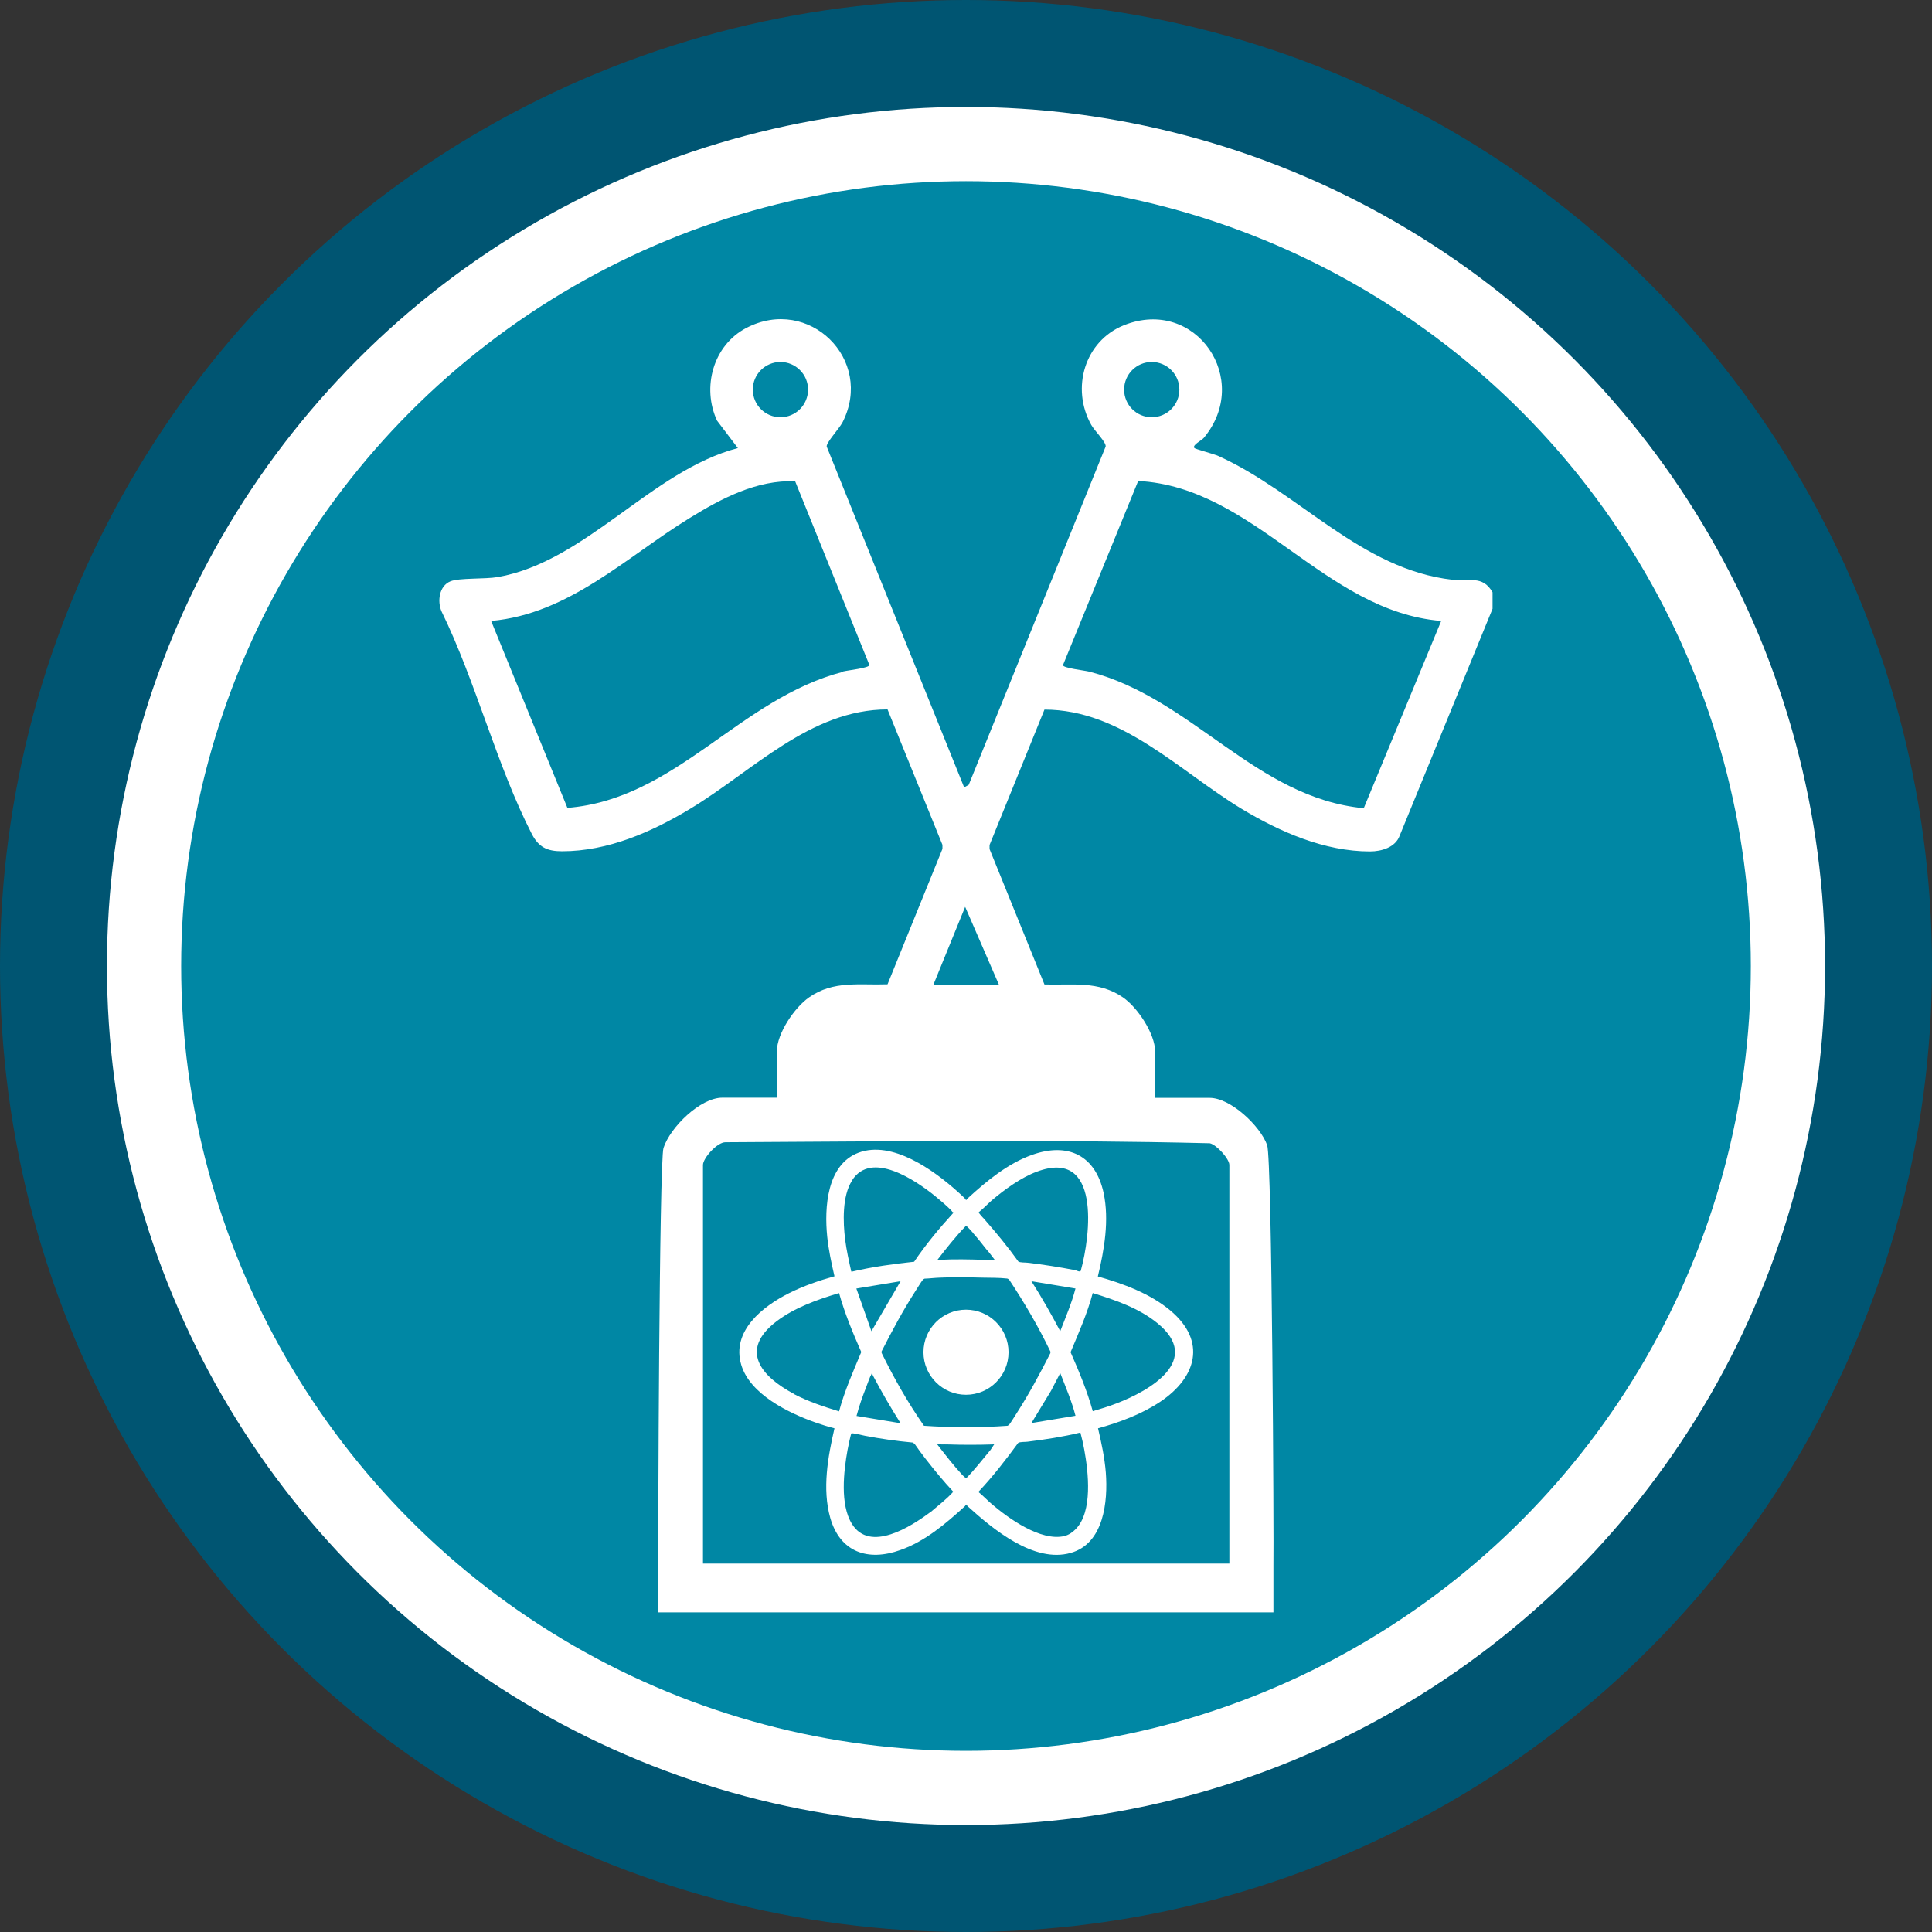
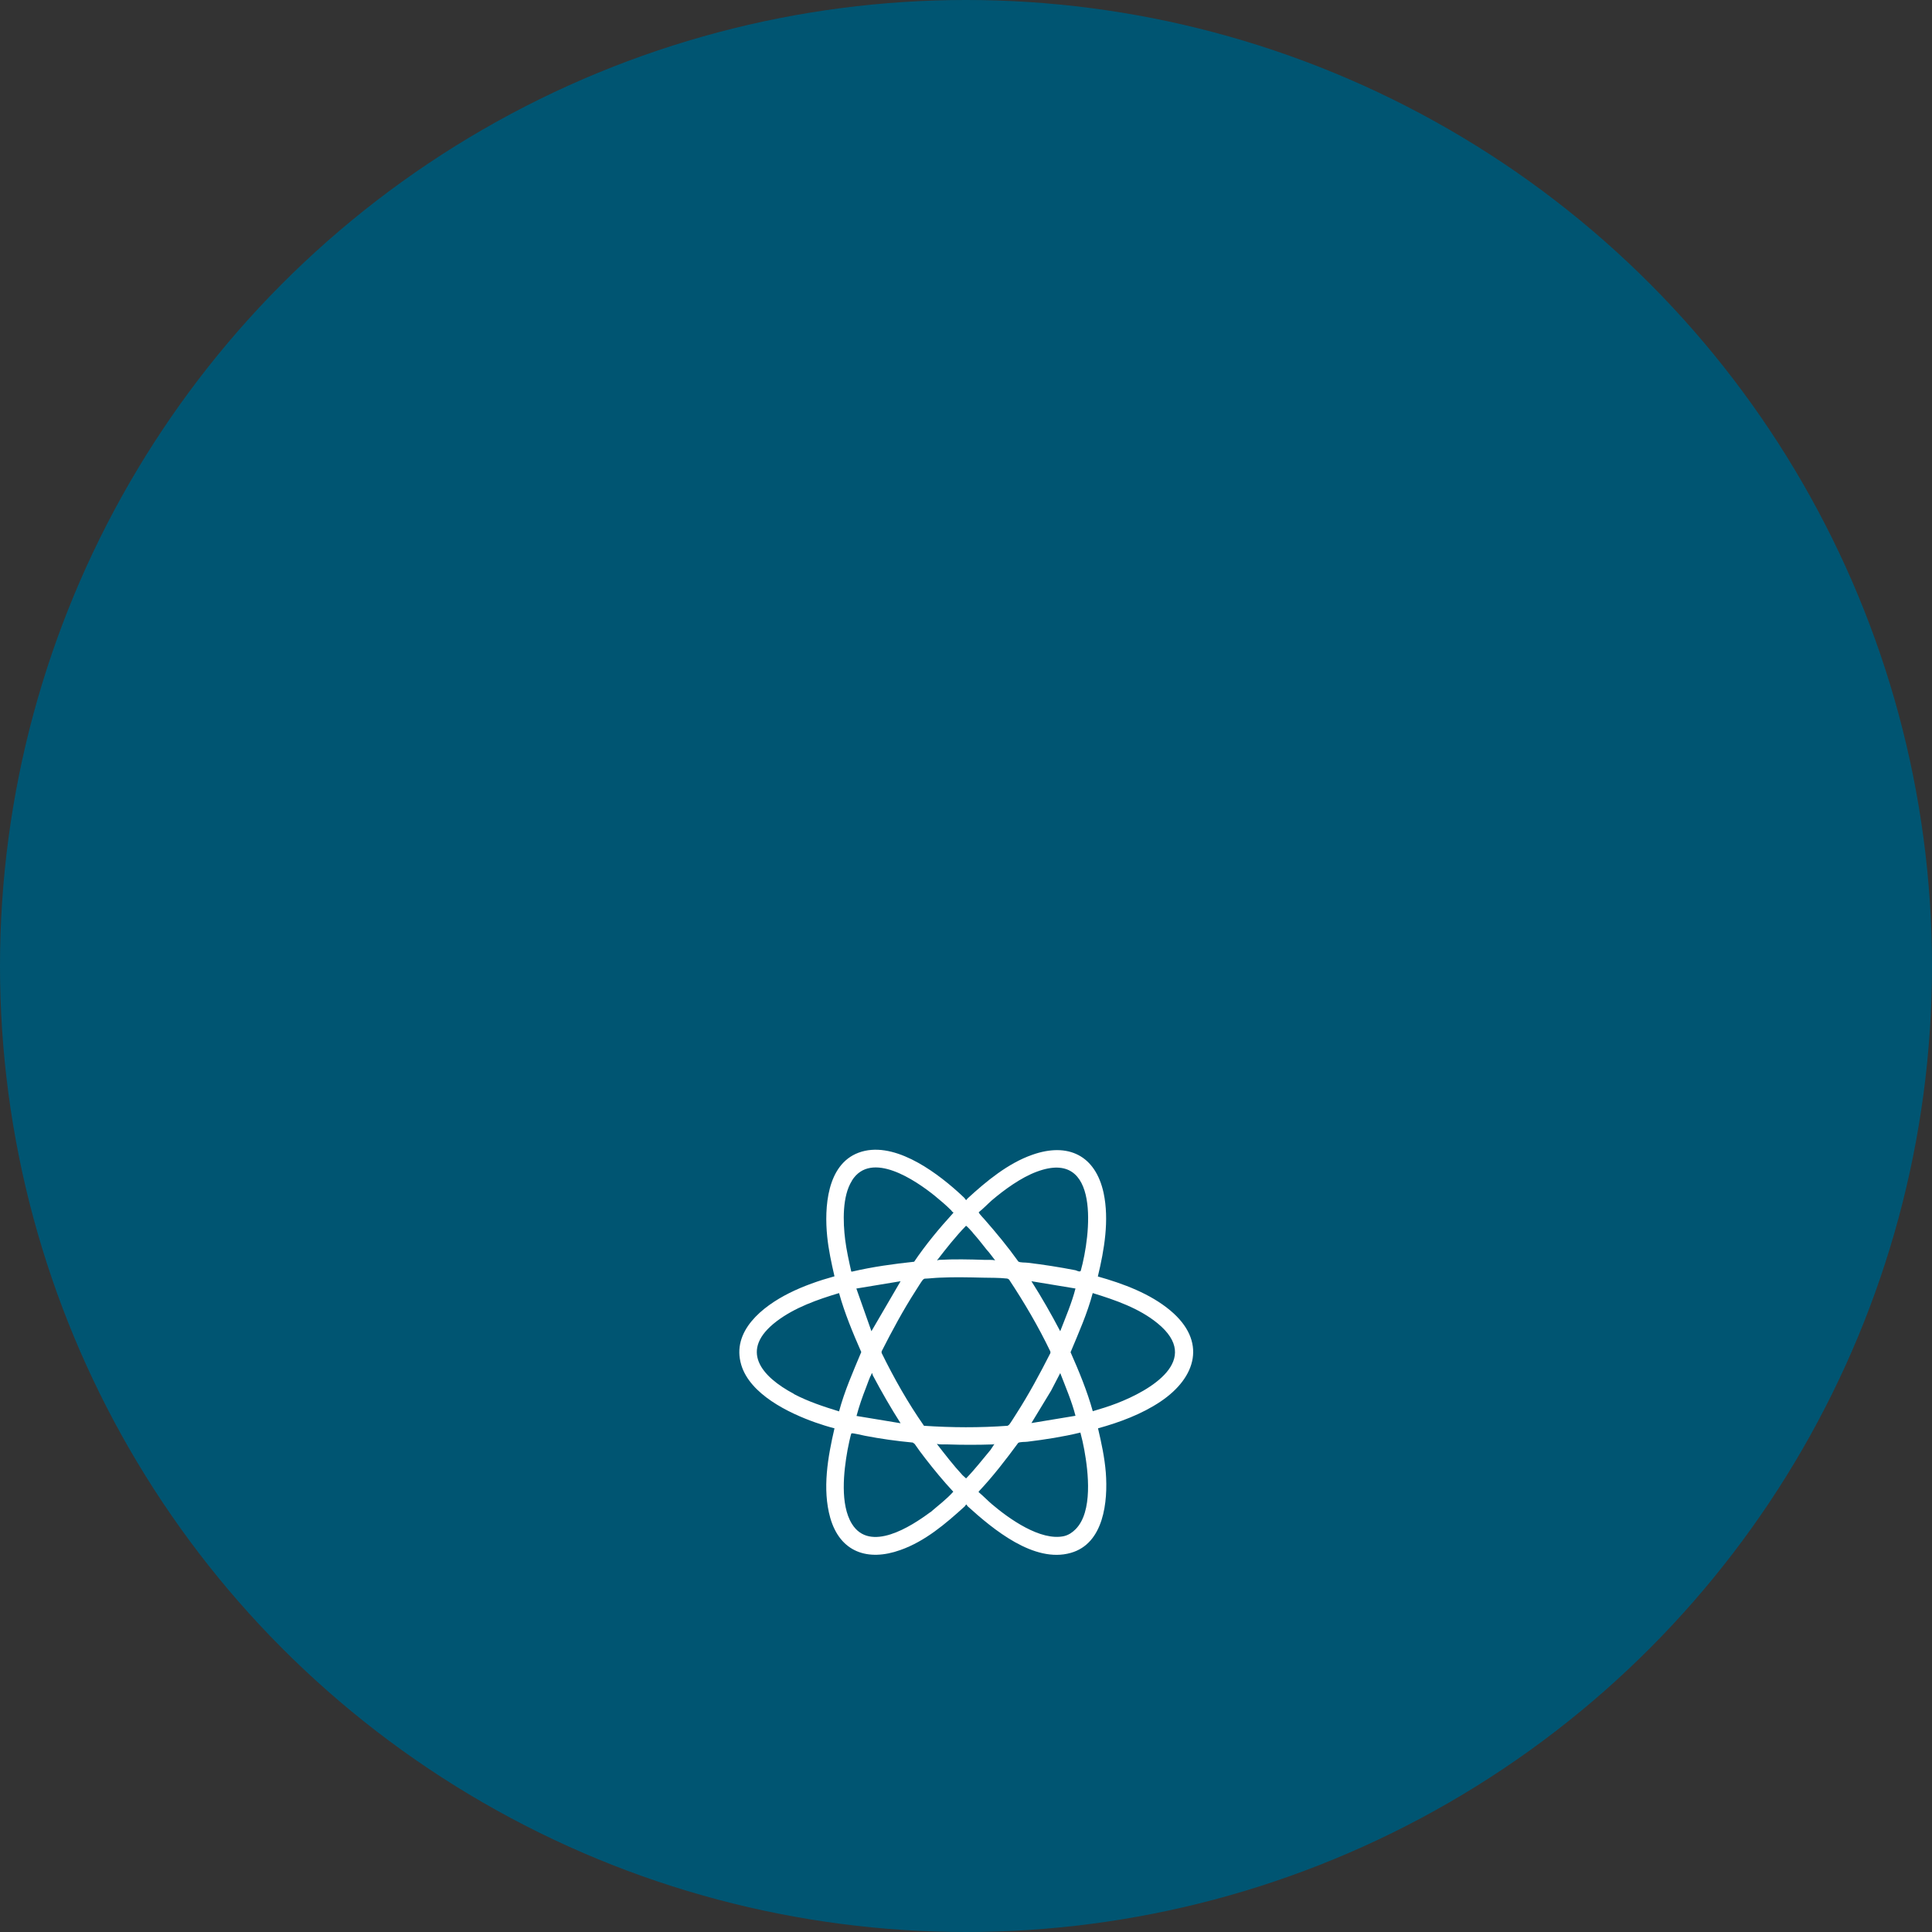
<svg xmlns="http://www.w3.org/2000/svg" id="Layer_2" data-name="Layer 2" viewBox="0 0 114 114">
  <rect x="0" y="0" width="114" height="114" fill="#333333" stroke="none" />
  <defs>
    <style>
      .cls-1 {
        fill: #005572;
      }

      .cls-2 {
        fill: #0087a4;
      }

      .cls-3 {
        fill: #fff;
      }
    </style>
  </defs>
  <g id="Layer_1-2" data-name="Layer 1">
    <g>
      <circle class="cls-1" cx="57" cy="57" r="57" />
-       <circle class="cls-3" cx="57" cy="57" r="50.69" />
-       <circle class="cls-2" cx="57" cy="57" r="46.31" />
      <g>
-         <path class="cls-3" d="M85.71,34.21c-5.4-.61-9.03-5.13-13.81-7.3-.29-.13-1.37-.41-1.42-.47-.16-.17.41-.44.55-.6,2.87-3.44-.47-8.34-4.71-6.65-2.32.93-3.14,3.72-1.93,5.88.2.36.89,1.02.85,1.28l-8.08,19.96-.27.15-8.11-20.11c-.03-.24.73-1.04.94-1.44,1.87-3.7-1.99-7.48-5.68-5.56-1.96,1.02-2.64,3.51-1.73,5.47l1.23,1.62c-5.09,1.33-8.97,6.7-14.17,7.61-.76.13-2.27.04-2.79.25-.67.27-.79,1.19-.52,1.79,2.01,4.11,3.26,9.11,5.32,13.12.4.77.89,1.02,1.78,1.02,2.72,0,5.3-1.14,7.57-2.51,3.67-2.21,7.08-5.86,11.64-5.86l3.24,7.99v.24l-3.24,7.99c-1.66.06-3.19-.24-4.63.77-.86.6-1.9,2.13-1.9,3.19v2.73h-3.22c-1.3,0-3.08,1.75-3.47,2.97-.25.78-.33,23.39-.3,24.75v2.65h36.29v-2.75c.03-1.4-.08-24-.37-24.82-.41-1.14-2.16-2.79-3.39-2.79h-3.22v-2.73c0-1.05-1.04-2.61-1.9-3.2-1.44-.99-2.98-.71-4.63-.76l-3.24-7.99v-.24s3.24-7.99,3.24-7.99c4.56,0,7.98,3.65,11.64,5.86,2.26,1.36,4.88,2.51,7.57,2.51.68,0,1.5-.24,1.75-.93l5.48-13.39v-.97c-.59-1.04-1.42-.62-2.36-.73ZM46.05,21.36c.9,0,1.63.73,1.63,1.63s-.73,1.63-1.63,1.63-1.63-.73-1.63-1.63.73-1.63,1.63-1.63ZM49.75,39.64c-6.12,1.58-9.85,7.52-16.27,8.03l-4.5-11.03c4.6-.41,7.98-3.78,11.71-6.07,1.86-1.15,3.98-2.27,6.23-2.17l4.38,10.84c-.01.18-1.27.31-1.55.38ZM71.39,67.46c.4.09,1.15.92,1.15,1.28v23.52h-15.39s0,0-.01,0,0,0-.01,0h-15.65v-23.52c0-.4.84-1.35,1.33-1.34,9.52-.05,19.09-.17,28.59.06ZM58.95,58.12h-3.88l1.88-4.61,2,4.61ZM67.96,21.36c.9,0,1.63.73,1.63,1.63s-.73,1.63-1.63,1.63-1.63-.73-1.63-1.63.73-1.63,1.63-1.63ZM80.47,47.69c-6.38-.61-10.11-6.49-16.2-8.06-.28-.07-1.54-.21-1.55-.38l4.44-10.87c6.88.36,10.97,7.69,17.88,8.26l-4.57,11.05Z" />
        <path class="cls-3" d="M57.03,70.8c-.07.01-.08-.07-.12-.11-.14-.13-.28-.27-.42-.39-1.41-1.26-3.85-3.03-5.84-2.28-1.87.71-2.01,3.25-1.84,4.94.08.79.25,1.57.43,2.35-.91.25-1.83.57-2.67.99-1.56.78-3.43,2.24-2.83,4.24.52,1.73,2.78,2.83,4.36,3.39.37.13.75.25,1.14.35-.39,1.68-.73,3.58-.25,5.28.58,2.03,2.22,2.59,4.14,1.9,1.45-.51,2.67-1.55,3.79-2.57.05-.04.06-.12.11-.11.02,0,.03.07.07.1,1.49,1.35,3.91,3.37,6.08,2.75,1.96-.55,2.2-3.04,2.07-4.74-.07-.88-.26-1.76-.46-2.61,1.27-.35,2.59-.84,3.69-1.58,2.13-1.43,2.73-3.57.58-5.37-1.19-1-2.79-1.59-4.28-2.01.38-1.58.68-3.32.34-4.93-.48-2.21-2.09-3-4.21-2.25-1.43.5-2.71,1.56-3.81,2.57-.03.03-.06.06-.07.11ZM50.27,69.66c1.13-1.8,3.75-.02,4.9.91.32.26.67.56.96.85.04.04.05.1.12.11v.04c-.83.91-1.62,1.86-2.31,2.88-1.22.13-2.45.3-3.65.58h-.06c-.14-.63-.28-1.25-.36-1.88-.13-1.04-.18-2.57.4-3.48ZM60.86,75.6l2.6.43c-.22.86-.58,1.69-.9,2.52-.53-1.01-1.09-1.99-1.7-2.95ZM63.46,83.54l-2.6.43,1.16-1.91.54-1.04c.32.83.68,1.66.9,2.52ZM61.98,79.75v.09c-.62,1.22-1.27,2.43-2.01,3.58-.12.18-.3.49-.42.64-.03.03-.06.05-.1.07-1.64.12-3.29.11-4.93,0-.95-1.36-1.77-2.81-2.5-4.3v-.09c.62-1.22,1.27-2.43,2.01-3.58.12-.18.3-.49.42-.64.03-.03.06-.05.1-.07.3-.01.6-.05.9-.06.85-.04,1.7-.02,2.55,0,.45.01.95,0,1.4.05.05,0,.1.03.14.06.9,1.36,1.73,2.77,2.44,4.25ZM51.42,81.08s.02-.07.06-.03c0,0,0,.08.03.12.51.96,1.05,1.9,1.63,2.81l-2.6-.43c.15-.57.35-1.14.57-1.7.08-.2.21-.6.31-.76ZM50.54,76.03l2.6-.43-1.72,2.95-.89-2.52ZM46.85,82.25c-1.94-1.03-3.26-2.59-1.02-4.29,1.07-.81,2.41-1.28,3.68-1.66.33,1.19.81,2.34,1.31,3.48-.48,1.15-.99,2.3-1.31,3.5-.91-.28-1.82-.58-2.66-1.02ZM54.89,89.23c-1.14.85-3.56,2.4-4.62.69-.71-1.14-.49-3.09-.26-4.36.02-.12.19-.95.23-.98.06-.04.67.12.8.14.93.18,1.87.31,2.82.4l.11.08c.2.29.41.58.63.86.52.67,1.07,1.34,1.65,1.96-.4.45-.9.82-1.36,1.22ZM57.01,87.24s-.17-.15-.21-.19c-.54-.58-1.03-1.22-1.52-1.85.2.05.42.02.63.03.9.03,1.78.03,2.68,0,.04,0,.06-.01.09-.03l-.23.35c-.48.57-.93,1.16-1.45,1.69ZM63.47,90.23c-.19.19-.4.34-.68.41-1.39.31-3.26-1.03-4.27-1.89-.26-.22-.51-.49-.77-.7v-.04c.85-.9,1.6-1.88,2.33-2.87.11-.07.41-.05.55-.07,1.05-.13,2.1-.29,3.12-.54.09.34.17.68.23,1.02.24,1.31.51,3.65-.51,4.68ZM64.48,76.3c1.33.41,2.73.89,3.82,1.78,2.66,2.17-.43,3.97-2.42,4.73-.46.18-.93.32-1.4.46-.33-1.19-.81-2.35-1.31-3.48.48-1.15.99-2.29,1.31-3.5ZM57.75,71.53c.27-.21.51-.47.77-.7.74-.63,1.73-1.35,2.65-1.69,3.79-1.42,3.19,3.73,2.6,5.85-.07.09-.25-.03-.32-.04-.93-.18-1.87-.33-2.81-.44-.14-.02-.44,0-.55-.07-.62-.87-1.3-1.69-2-2.49-.08-.09-.18-.19-.25-.28-.02-.03-.1-.11-.08-.14ZM57.39,72.73c.29.32.56.67.83,1.01.18.19.33.42.5.63-.2-.05-.42-.02-.63-.03-.89-.03-1.79-.05-2.68,0-.04,0-.08.03-.12.03.54-.7,1.09-1.4,1.71-2.04.04,0,.35.34.4.4Z" />
-         <circle class="cls-3" cx="57" cy="79.79" r="2.51" />
      </g>
    </g>
  </g>
</svg>